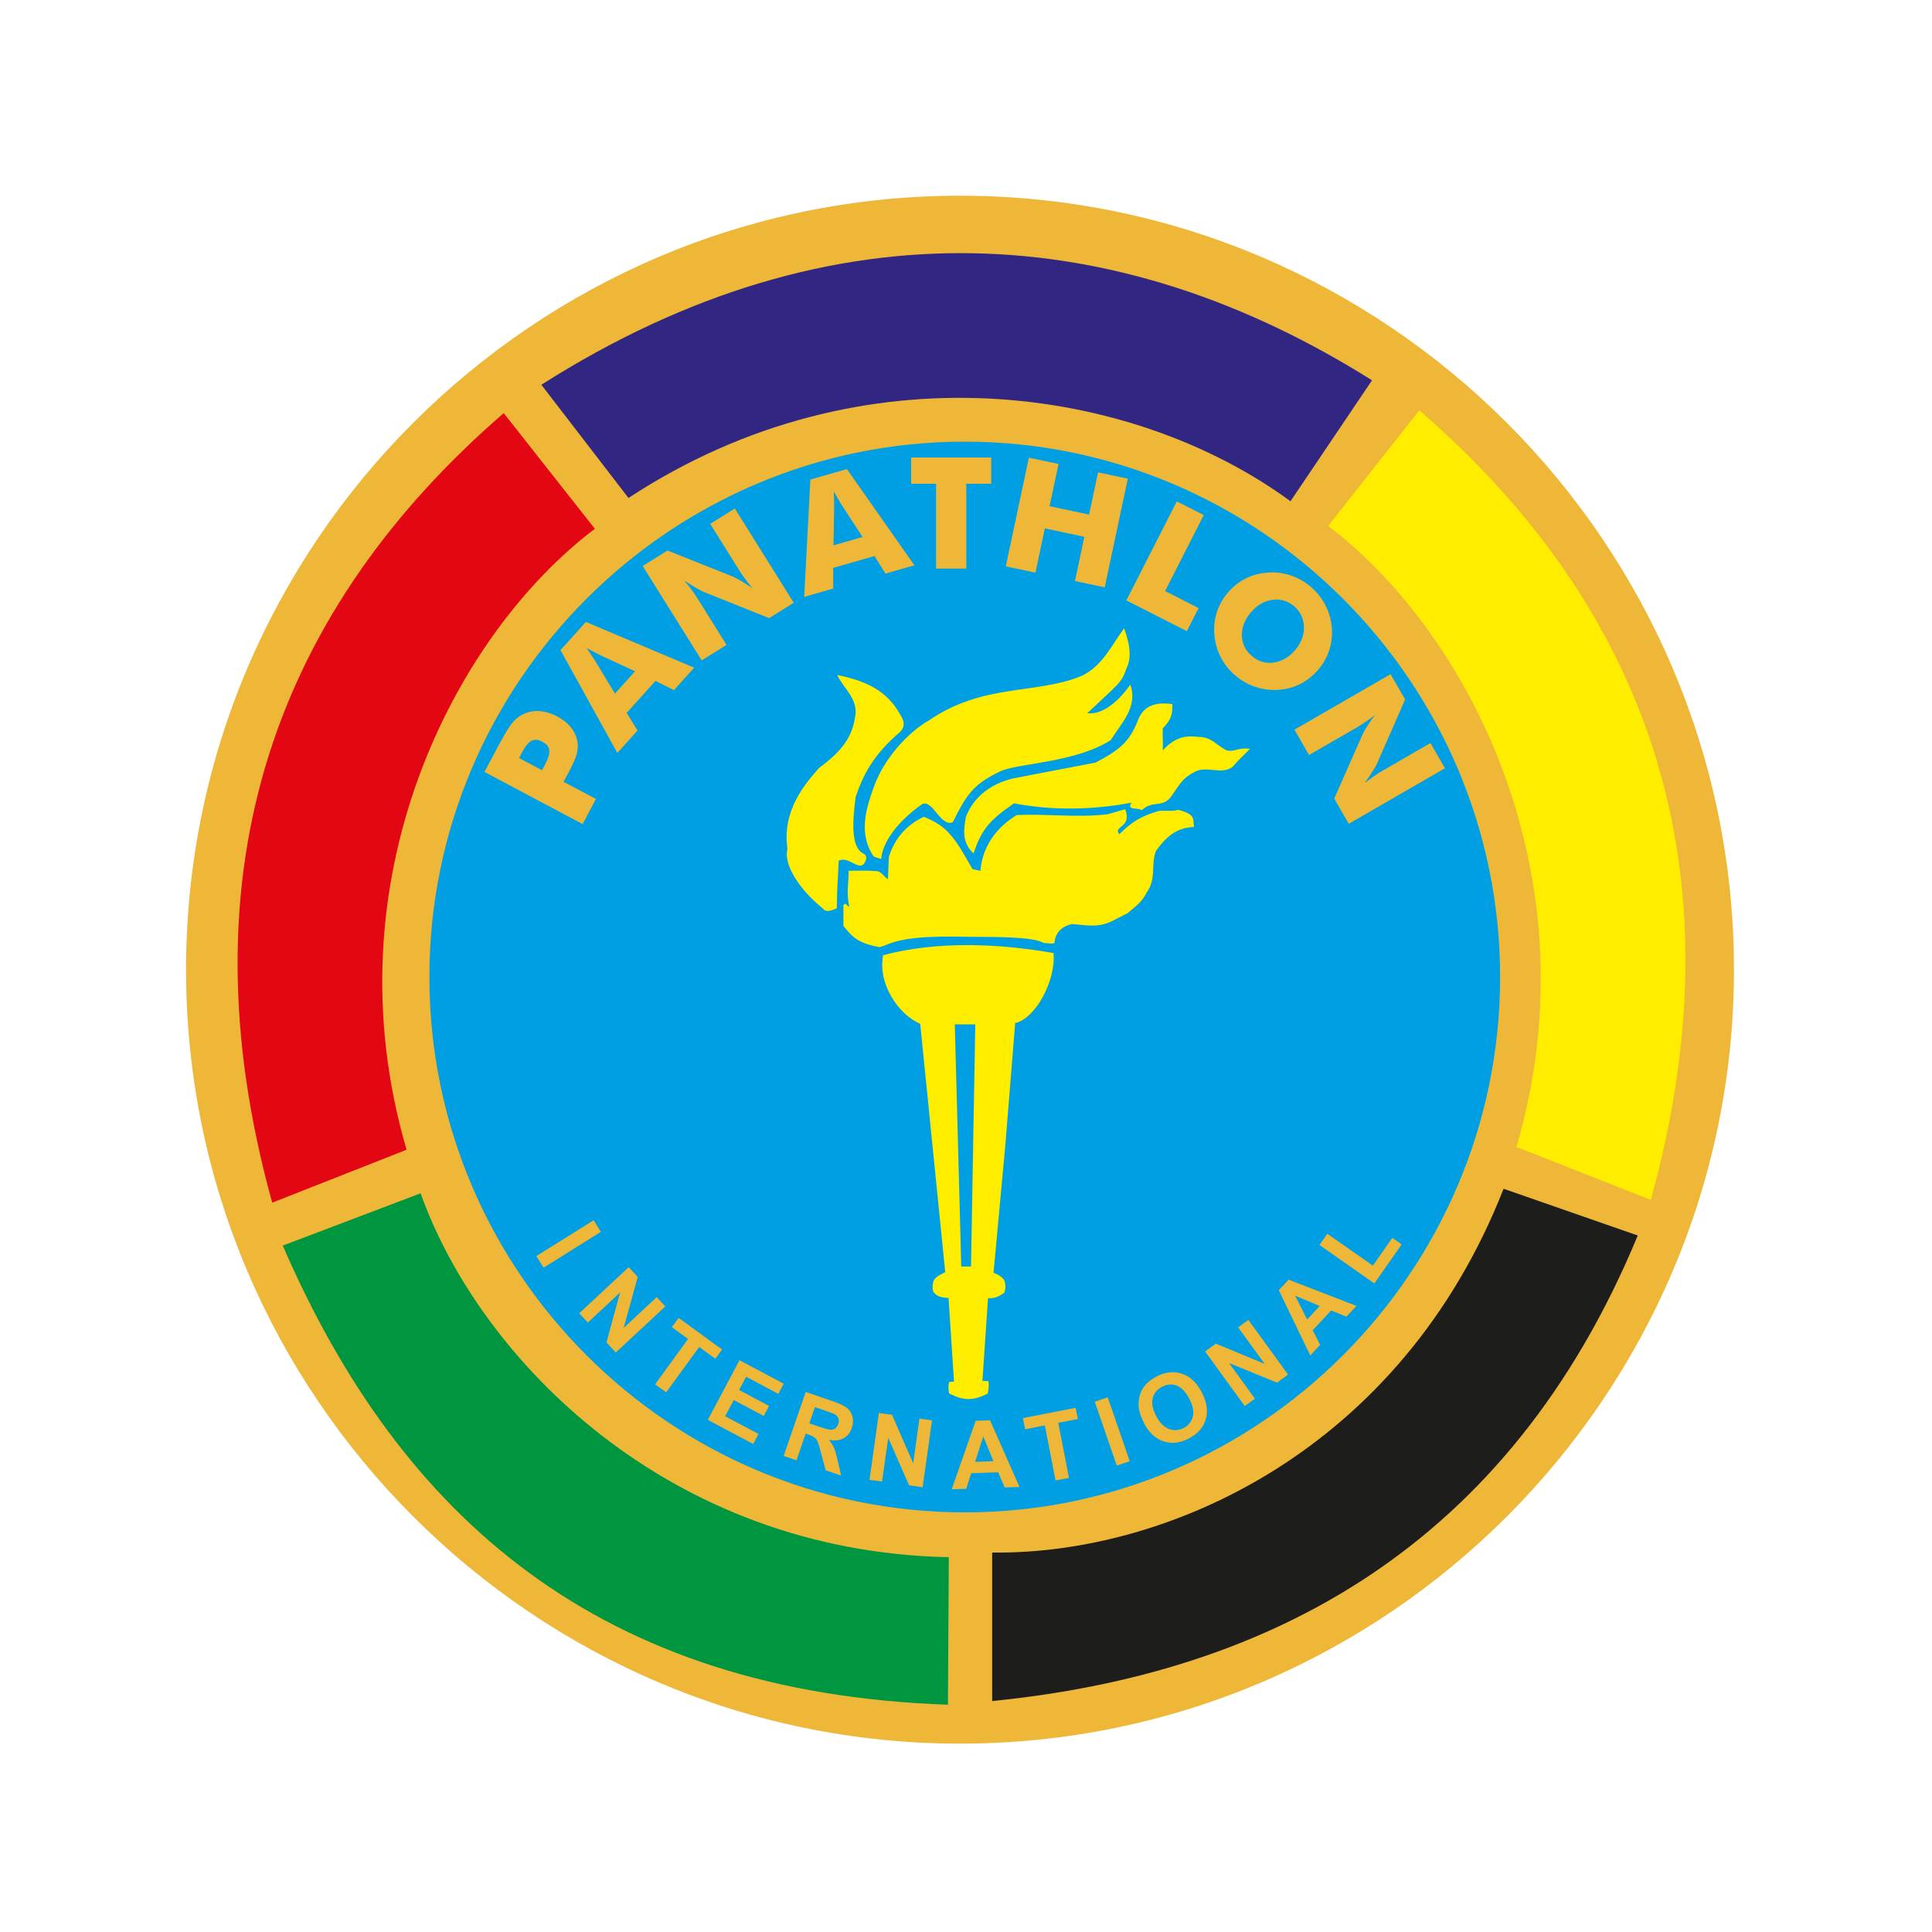
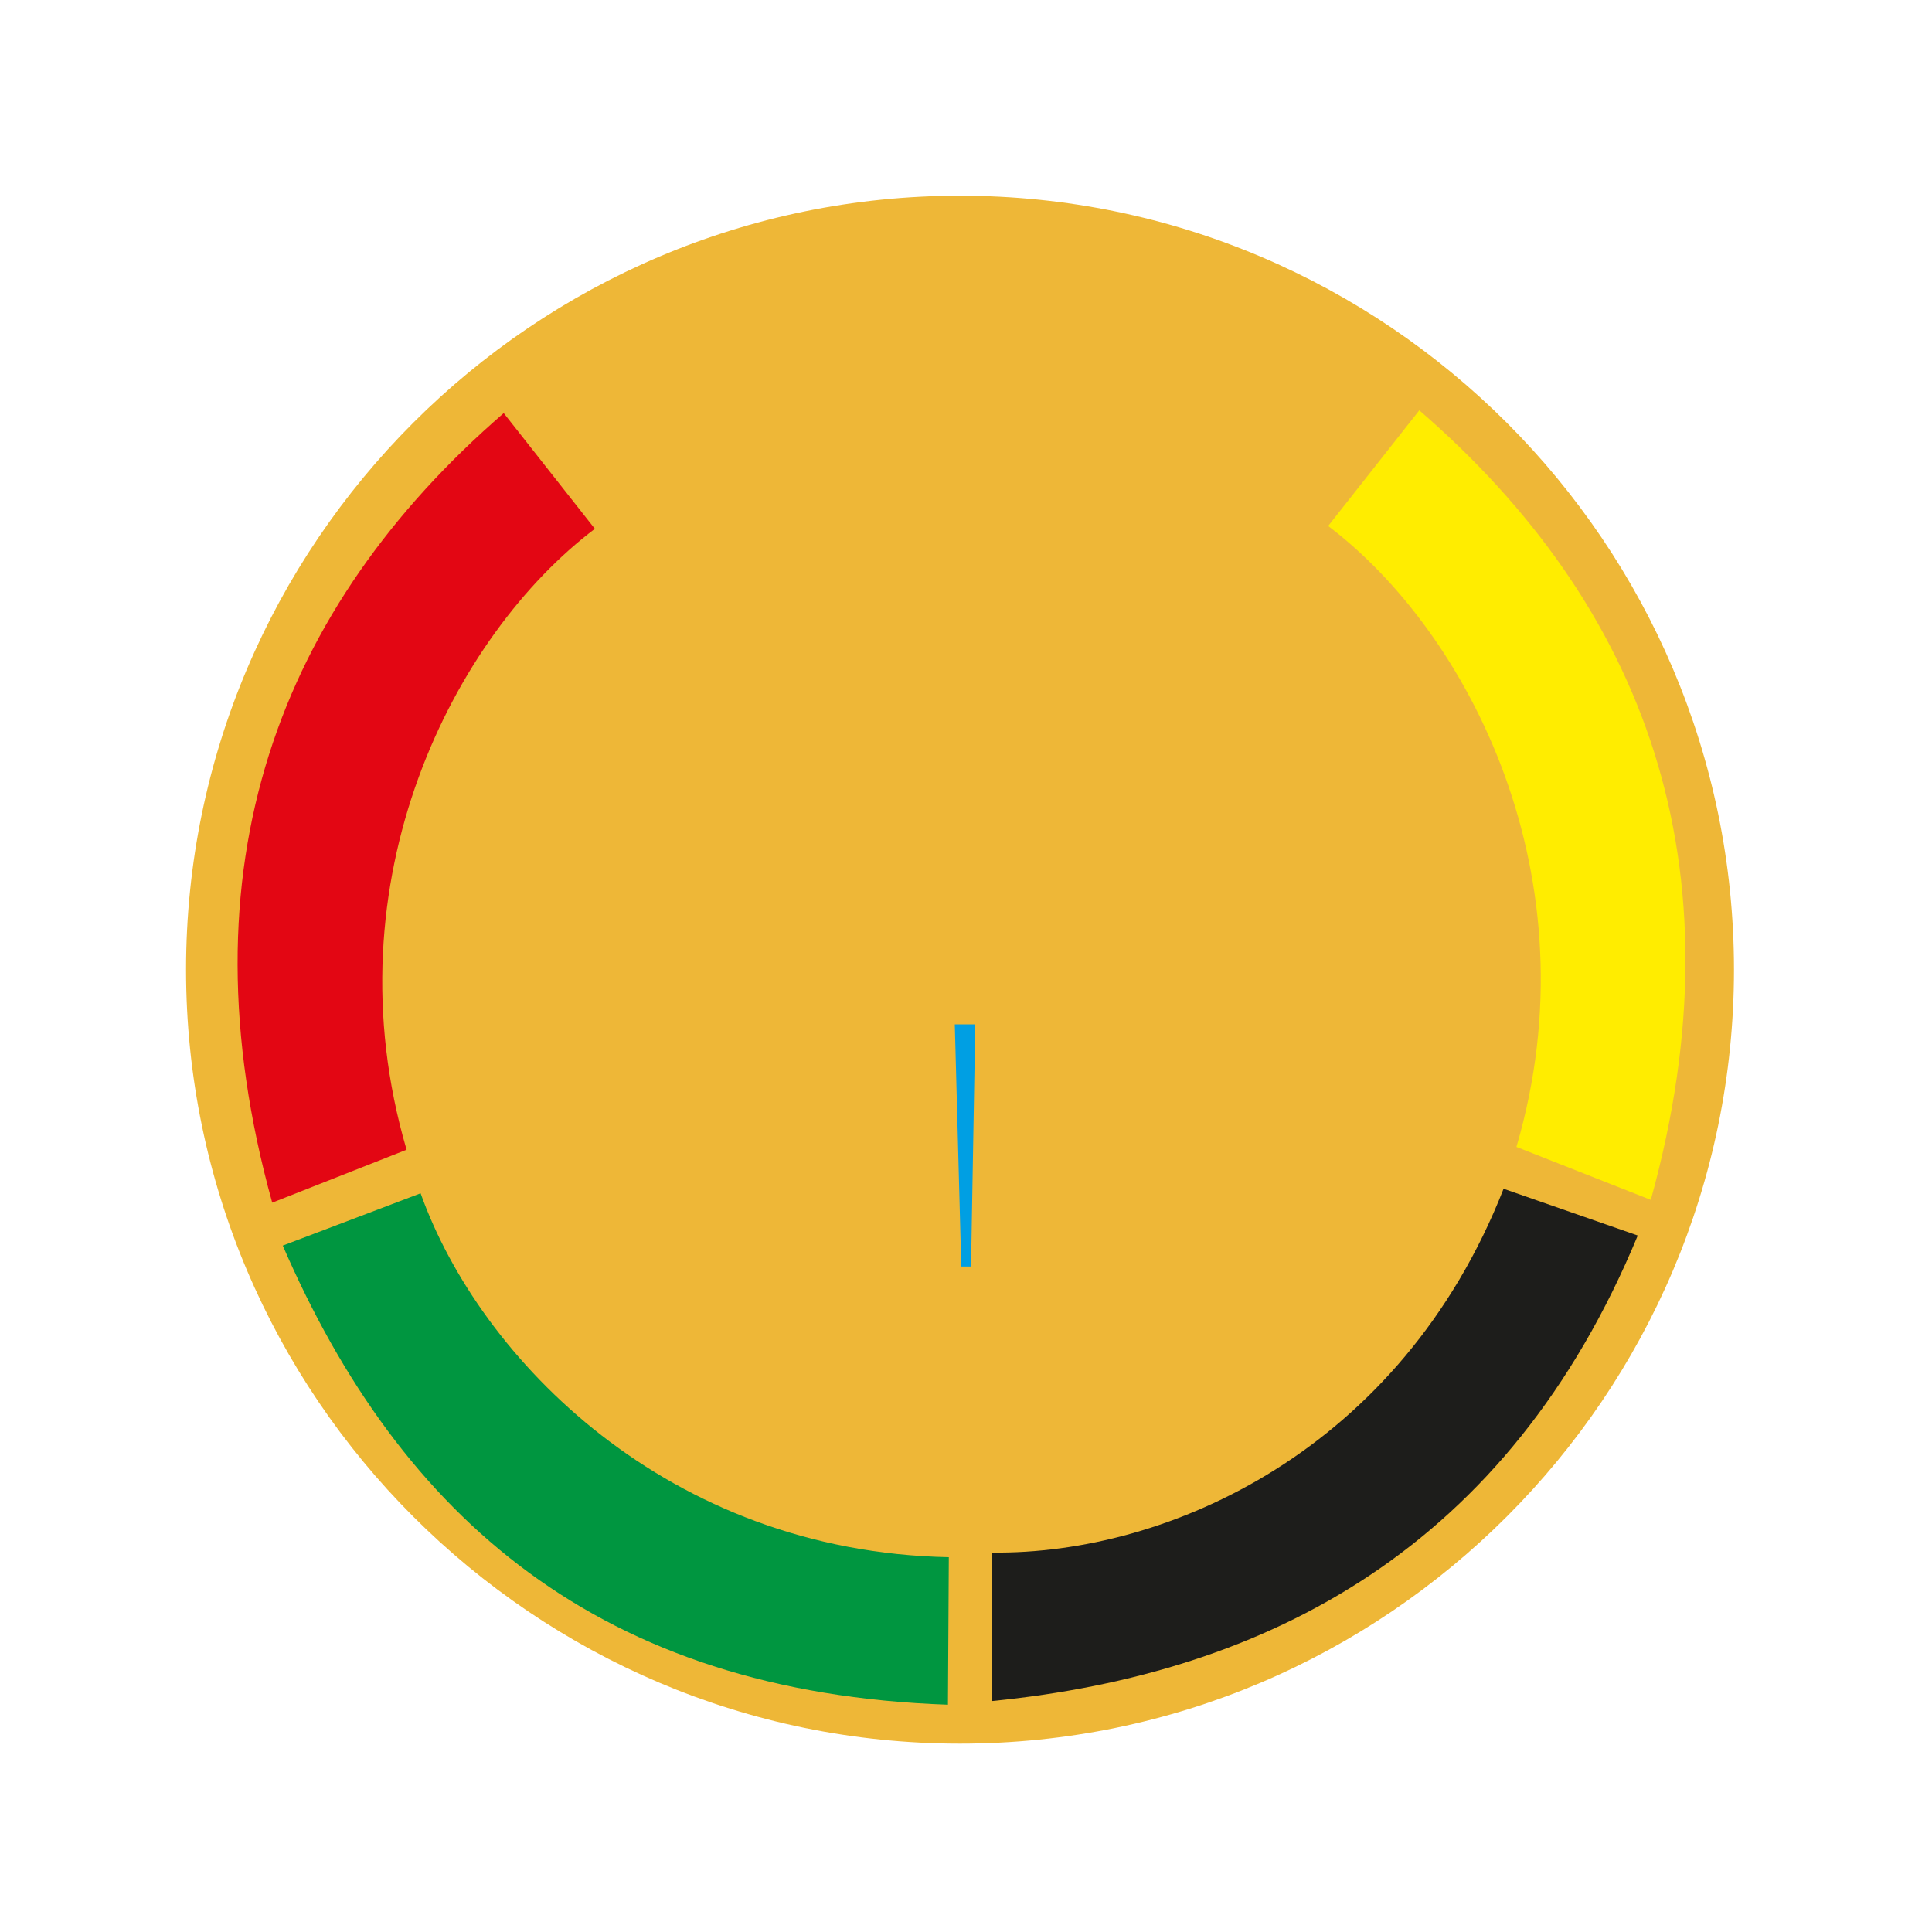
<svg xmlns="http://www.w3.org/2000/svg" id="Livello_1" width="200" height="200" viewBox="0 0 200 200">
  <path d="M99.38,20.26c44.13,0,80.12,35.99,80.12,80.12s-35.99,80.12-80.12,80.12S19.26,144.51,19.26,100.38,55.25,20.26,99.38,20.26h0Z" style="fill:#eeb737; fill-rule:evenodd;" />
-   <path d="M99.87,45.72c30.52,0,55.42,24.9,55.42,55.42s-24.9,55.42-55.42,55.42-55.42-24.89-55.42-55.42,24.9-55.42,55.42-55.42h0Z" style="fill:#009fe3; fill-rule:evenodd;" />
-   <path d="M86.68,69.89c.56,1.31,2.26,2.48,1.83,4.39-.31,1.93-1.22,3.38-3.71,5.21-1.33,1.51-3.89,4.34-3.28,8.38-.44,1.56,1.16,4.16,3.64,6.16,.24,.33,.57,.41,1.47-.01,0-1.85,.11-2.85,.19-4.91,1.1-.61,2.34,1.49,2.83-.14,.07-.25-.02-.49-.26-.6-1.33-.63-1.15-3.37-.81-5.89,.78-2.26,1.76-4.28,4.58-6.7,.45-.42,.47-.97,.25-1.4-1.25-2.46-3.07-3.76-6.72-4.5h0Zm29.67-4.83c-1.35,1.86-2.18,3.76-4.25,4.85-4.75,2.04-10.22,.74-15.98,4.69-1.99,1.14-4.62,3.82-5.71,7-.63,1.81-1.66,4.62,.04,7.07l.77,.26c.13-1.74,1.67-3.89,4.26-5.7,1.1-.46,1.91,2.44,3.16,1.88,1.44-2.95,2.19-3.97,4.95-5.28,1.75-.82,7.75-.87,11.4-3.22,1.04-1.7,2.84-3.41,2.02-5.73-1.16,1.63-2.81,3.15-4.46,2.95,3.19-3.02,3.57-3.12,4.05-4.62,.45-.88,.52-2.09-.23-4.16h0Zm4.99,7.83c-1.19-.17-2.76-.14-3.47,1.5-.88,2.25-1.71,3.11-4.45,4.55l-8.59,1.65c-1.85,.46-3.89,1.55-4.84,3.97-.21,1.27-.48,2.58,.79,3.8,.82-2.54,1.74-3.51,4.19-5.2,3.91,.76,8.11,.7,12.17-.07-.6,.82,.66,.49,1.07,.78,1.04-1.02,1.99-.27,2.89-1.24,.88-1.14,1.1-1.95,2.5-2.69,1.28-.76,2.81,.34,4-.56,.58-.7,1.07-1.12,1.8-1.86-1.24-.18-1.53,.35-2.4,.16-.97-.43-1.56-1.39-2.86-1.39-1.19-.14-2.39-.14-3.77,1.39,.05-.9-.05-1.46,0-2.27,.58-.68,1.03-1.03,.99-2.52h0Zm-33.49,17.22c.02,1.26-.27,2.33,.07,3.73-.27,0-.39-.54-.61-.12v2.13c.92,1.15,1.52,1.81,3.77,2.2,.18-.09,.41-.13,.59-.21,1.8-.76,4.07-.97,8.82-.86,2,.02,6.43-.06,7.53,.63,.38,.01,.66,.12,1.13,.03,.08-.95,.59-1.7,1.81-1.98,1.47,.09,2.79,.47,4.41-.44l1.38-.7c.69-.64,1.37-.98,1.96-2.14,1.05-1.47,.38-2.88,.96-4.3,1.07-1.49,2.14-2.41,3.93-2.47-.14-.72,.3-1.32-1.68-1.78-.4,.21-1.68,.02-2.05,.14-1.21,.39-2.4,.76-3.99,2.39-.75-.86,1.36-.63,.6-2.59l-1.81,.52c-3.32,.38-6.01-.06-9.42,.08-1.56,.96-3.5,2.73-3.76,5.78l-.82-.18c-1.9-3.38-2.61-4.43-5.04-5.42-1.03,.5-2.81,1.56-3.62,4.17l-.09,2.3c-.45-.27-.66-.89-1.38-.85-.56-.06-1.56-.04-2.67-.03h0Zm21.2,8.55c-5.59-.98-11.94-1.29-17.63,.22-.57,2.98,1.58,6.13,3.84,7.11,.86,8.56,1.72,17.12,2.59,25.69-.48,.31-1.17,.48-1.26,1.12-.07,.28-.07,.57,.01,.9,.32,.45,.76,.64,1.59,.66l.57,8.66-.5,.04c-.12,.4-.09,.78-.01,1.19,1.51,.75,2.42,.79,3.99,.02,.11-.41,.13-.84,.09-1.29-.21-.01-.42-.02-.63-.03,.19-2.85,.38-5.71,.58-8.56,.7,.03,1.06-.14,1.68-.56,.16-.42,.15-.86,.01-1.29-.31-.42-.66-.61-1.12-.78l1.21-13.09,1.03-12.76c2.13-.48,4.23-4.45,3.97-7.24h0Z" style="fill:#ffed00; fill-rule:evenodd;" />
  <polygon points="98.84 106.04 100.96 106.04 100.52 131.11 99.51 131.11 98.84 106.04 98.84 106.04" style="fill:#009fe3; fill-rule:evenodd;" />
-   <path d="M61.69,82.71l-1.38,2.6-10.16-5.4,1.54-2.89c.6-1.13,1.08-1.9,1.44-2.3,.35-.4,.75-.69,1.19-.86,.51-.21,1.05-.29,1.62-.24,.57,.05,1.14,.23,1.71,.53,.61,.32,1.09,.7,1.44,1.14,.36,.44,.58,.93,.68,1.46,.07,.4,.05,.83-.06,1.27-.11,.44-.39,1.09-.85,1.94l-.25,.47-.27,.5,3.35,1.78h0Zm-5.58-2.97l.28-.53c.35-.67,.51-1.18,.47-1.54-.04-.36-.28-.66-.72-.89-.43-.23-.8-.26-1.12-.09-.32,.16-.65,.57-1,1.23l-.29,.55,2.39,1.27h0Zm7.54-7.93l2.09-2.32-3.61-1.67c-.11-.05-.28-.14-.51-.26-.23-.12-.53-.28-.9-.48,.17,.24,.32,.47,.47,.69,.15,.22,.29,.43,.42,.64l2.05,3.4h0Zm.26,6.14l-5.89-10.65,2.63-2.92,11.21,4.74-2.09,2.32-1.92-.95-2.98,3.31,1.13,1.82-2.09,2.32h0Zm8.72-9.6l-6.1-9.76,2.57-1.6,6.82,2.72c.13,.06,.38,.19,.74,.4,.35,.21,.76,.46,1.22,.77-.31-.37-.57-.71-.79-1.01-.22-.3-.41-.57-.56-.82l-3.01-4.82,2.55-1.59,6.1,9.76-2.55,1.59-6.83-2.74c-.14-.06-.38-.19-.74-.39-.35-.21-.76-.46-1.21-.76,.31,.38,.57,.71,.8,1.02,.22,.3,.41,.57,.56,.82l3.01,4.82-2.57,1.6h0Zm13.66-11.9l3-.86-2.17-3.33c-.07-.1-.17-.27-.3-.5-.13-.23-.3-.52-.51-.88,.01,.29,.02,.57,.03,.83,0,.27,.01,.52,.01,.76l-.07,3.97h0Zm-3.04,5.34l.64-12.15,3.78-1.08,6.99,9.96-3,.86-1.13-1.82-4.28,1.23v2.14s-3.01,.86-3.01,.86h0Zm13.65-2.93v-8.78h-2.58v-2.72h8.29v2.72h-2.58v8.78h-3.14Zm7.22-.23l2.39-11.25,3.07,.65-.93,4.37,4.09,.87,.93-4.37,3.08,.65-2.39,11.25-3.08-.65,.97-4.58-4.09-.87-.97,4.58-3.07-.65h0Zm12.48,3.52l5.22-10.25,2.79,1.42-4,7.86,3.47,1.77-1.22,2.39-6.27-3.19h0Zm19.89,7.14c-.53,.63-1.15,1.13-1.84,1.49-.7,.36-1.45,.57-2.27,.63-.81,.06-1.61-.04-2.38-.29-.77-.25-1.47-.64-2.09-1.16-.63-.53-1.13-1.15-1.51-1.87-.38-.72-.61-1.48-.68-2.28-.09-.82-.01-1.6,.22-2.36,.23-.75,.61-1.44,1.14-2.07,.53-.63,1.14-1.12,1.84-1.48,.7-.36,1.46-.57,2.28-.62,.8-.07,1.59,.02,2.36,.27,.77,.25,1.47,.64,2.1,1.17,.63,.53,1.13,1.15,1.51,1.87,.38,.72,.61,1.48,.69,2.29,.08,.8,0,1.58-.23,2.34-.23,.75-.61,1.45-1.14,2.08h0Zm-6.88-1.36c.67,.56,1.42,.78,2.27,.65,.85-.13,1.58-.56,2.21-1.31,.62-.74,.92-1.54,.89-2.4-.03-.86-.37-1.57-1.02-2.12-.67-.56-1.42-.77-2.27-.65-.85,.13-1.58,.56-2.21,1.3-.63,.75-.94,1.55-.92,2.4,.02,.85,.37,1.56,1.05,2.12h0Zm4.38,7.61l9.96-5.75,1.51,2.62-2.95,6.72c-.06,.13-.2,.37-.42,.72-.22,.35-.49,.74-.81,1.2,.38-.29,.73-.54,1.04-.76,.31-.21,.58-.39,.84-.53l4.92-2.84,1.5,2.61-9.96,5.75-1.5-2.61,2.97-6.73c.06-.14,.2-.38,.42-.73,.22-.35,.49-.74,.8-1.18-.39,.3-.73,.55-1.04,.76-.31,.21-.58,.39-.84,.53l-4.92,2.84-1.51-2.62h0Z" style="fill:#eeb737; fill-rule:evenodd;" />
-   <path d="M55.52,130.03l5.93-3.71,.75,1.2-5.93,3.71-.75-1.2h0Zm4.44,5.92l5.12-4.77,.94,1.01-1.46,5.28,3.42-3.19,.89,.96-5.12,4.77-.97-1.04,1.41-5.17-3.34,3.11-.89-.96h0Zm7.85,7.36l3.42-4.7-1.68-1.22,.7-.96,4.5,3.27-.7,.96-1.67-1.22-3.42,4.7-1.14-.83h0Zm5.46,3.68l3.28-6.18,4.58,2.43-.56,1.05-3.33-1.77-.73,1.37,3.1,1.65-.55,1.04-3.1-1.65-.89,1.68,3.45,1.83-.55,1.04-4.7-2.5h0Zm7.86,3.71l2.28-6.61,2.81,.97c.71,.24,1.2,.48,1.48,.71,.28,.23,.46,.53,.55,.9,.09,.37,.06,.75-.07,1.14-.17,.5-.46,.86-.86,1.08-.4,.22-.91,.28-1.52,.16,.23,.27,.41,.54,.52,.8,.12,.27,.25,.71,.39,1.33l.36,1.57-1.6-.55-.47-1.77c-.17-.63-.29-1.04-.37-1.21-.08-.18-.18-.31-.31-.41-.12-.1-.34-.2-.65-.31l-.27-.09-.95,2.76-1.34-.46h0Zm2.65-3.36l.99,.34c.64,.22,1.05,.33,1.23,.33,.18,0,.33-.05,.47-.15,.13-.1,.24-.25,.31-.45,.08-.22,.08-.42,0-.6-.07-.18-.21-.32-.41-.43-.1-.05-.43-.17-.97-.36l-1.04-.36-.58,1.68h0Zm6.23,5.86l.97-6.93,1.36,.19,2.19,5.02,.65-4.63,1.3,.18-.97,6.93-1.4-.2-2.16-4.91-.64,4.52-1.3-.18h0Zm15.53,.73l-1.54,.05-.67-1.57-2.79,.1-.52,1.61-1.5,.05,2.48-7.09,1.49-.05,3.04,6.89h0Zm-2.7-2.67l-1.05-2.56-.85,2.63,1.91-.07h0Zm6.43,2l-1.11-5.7-2.04,.4-.23-1.16,5.46-1.06,.23,1.16-2.03,.39,1.11,5.7-1.39,.27h0Zm6.34-1.54l-2.28-6.61,1.34-.46,2.28,6.61-1.34,.46h0Zm2.82-4.4c-.33-.63-.52-1.21-.56-1.73-.03-.39,.02-.77,.12-1.15,.11-.38,.28-.7,.5-.98,.3-.37,.7-.68,1.2-.95,.91-.48,1.79-.59,2.64-.31,.85,.27,1.54,.91,2.07,1.92,.53,1,.67,1.92,.43,2.77-.24,.85-.82,1.52-1.72,2-.92,.49-1.8,.6-2.64,.33-.84-.27-1.52-.9-2.04-1.88h0Zm1.26-.72c.37,.7,.82,1.14,1.33,1.33,.52,.19,1.02,.15,1.52-.11,.5-.26,.81-.66,.94-1.19,.13-.53,0-1.15-.38-1.86-.38-.71-.81-1.15-1.31-1.34-.5-.18-1-.14-1.51,.14-.51,.27-.83,.67-.96,1.19-.13,.52,0,1.13,.38,1.85h0Zm9.17-1.04l-4.11-5.66,1.11-.81,5.06,2.1-2.75-3.78,1.06-.77,4.11,5.66-1.15,.83-4.96-2.03,2.68,3.69-1.06,.77h0Zm11.57-10.38l-1.05,1.12-1.58-.64-1.91,2.05,.77,1.51-1.02,1.1-3.26-6.76,1.02-1.09,7.03,2.72h0Zm-3.8,.02l-2.56-1.07,1.25,2.46,1.3-1.4h0Zm5.64-2.34l-5.68-3.98,.81-1.16,4.72,3.3,2.01-2.88,.97,.68-2.82,4.03h0Z" style="fill:#eeb737; fill-rule:evenodd;" />
  <path d="M52.14,42.76l9.44,11.98c-14.55,11-27.67,36.38-19.49,64.28l-13.91,5.48c-9.64-34.77,.76-61.65,23.96-81.73h0Z" style="fill:#e30613; fill-rule:evenodd;" />
-   <path d="M142.03,39.37l-8.44,12.52c-16.26-11.94-44.22-16.3-68.53-.34l-9.02-11.72c30.46-19.35,60.02-16.8,85.99-.46h0Z" style="fill:#312783; fill-rule:evenodd;" />
  <path d="M146.93,42.47l-9.44,11.98c14.55,11,27.67,36.38,19.49,64.28l13.91,5.48c9.64-34.77-.76-61.65-23.96-81.73h0Z" style="fill:#ffed00; fill-rule:evenodd;" />
  <path d="M29.28,128.94l14.26-5.41c6.13,17.18,25.61,37.1,54.68,37.67l-.09,15.27c-36.06-1.24-56.66-19.37-68.86-47.53h0Z" style="fill:#009640; fill-rule:evenodd;" />
  <path d="M102.71,176.09v-15.37c18.24,.22,42.32-10.6,52.94-37.66l13.89,4.84c-13.39,32.34-38.23,45.34-66.83,48.19h0Z" style="fill:#1d1d1b; fill-rule:evenodd;" />
</svg>